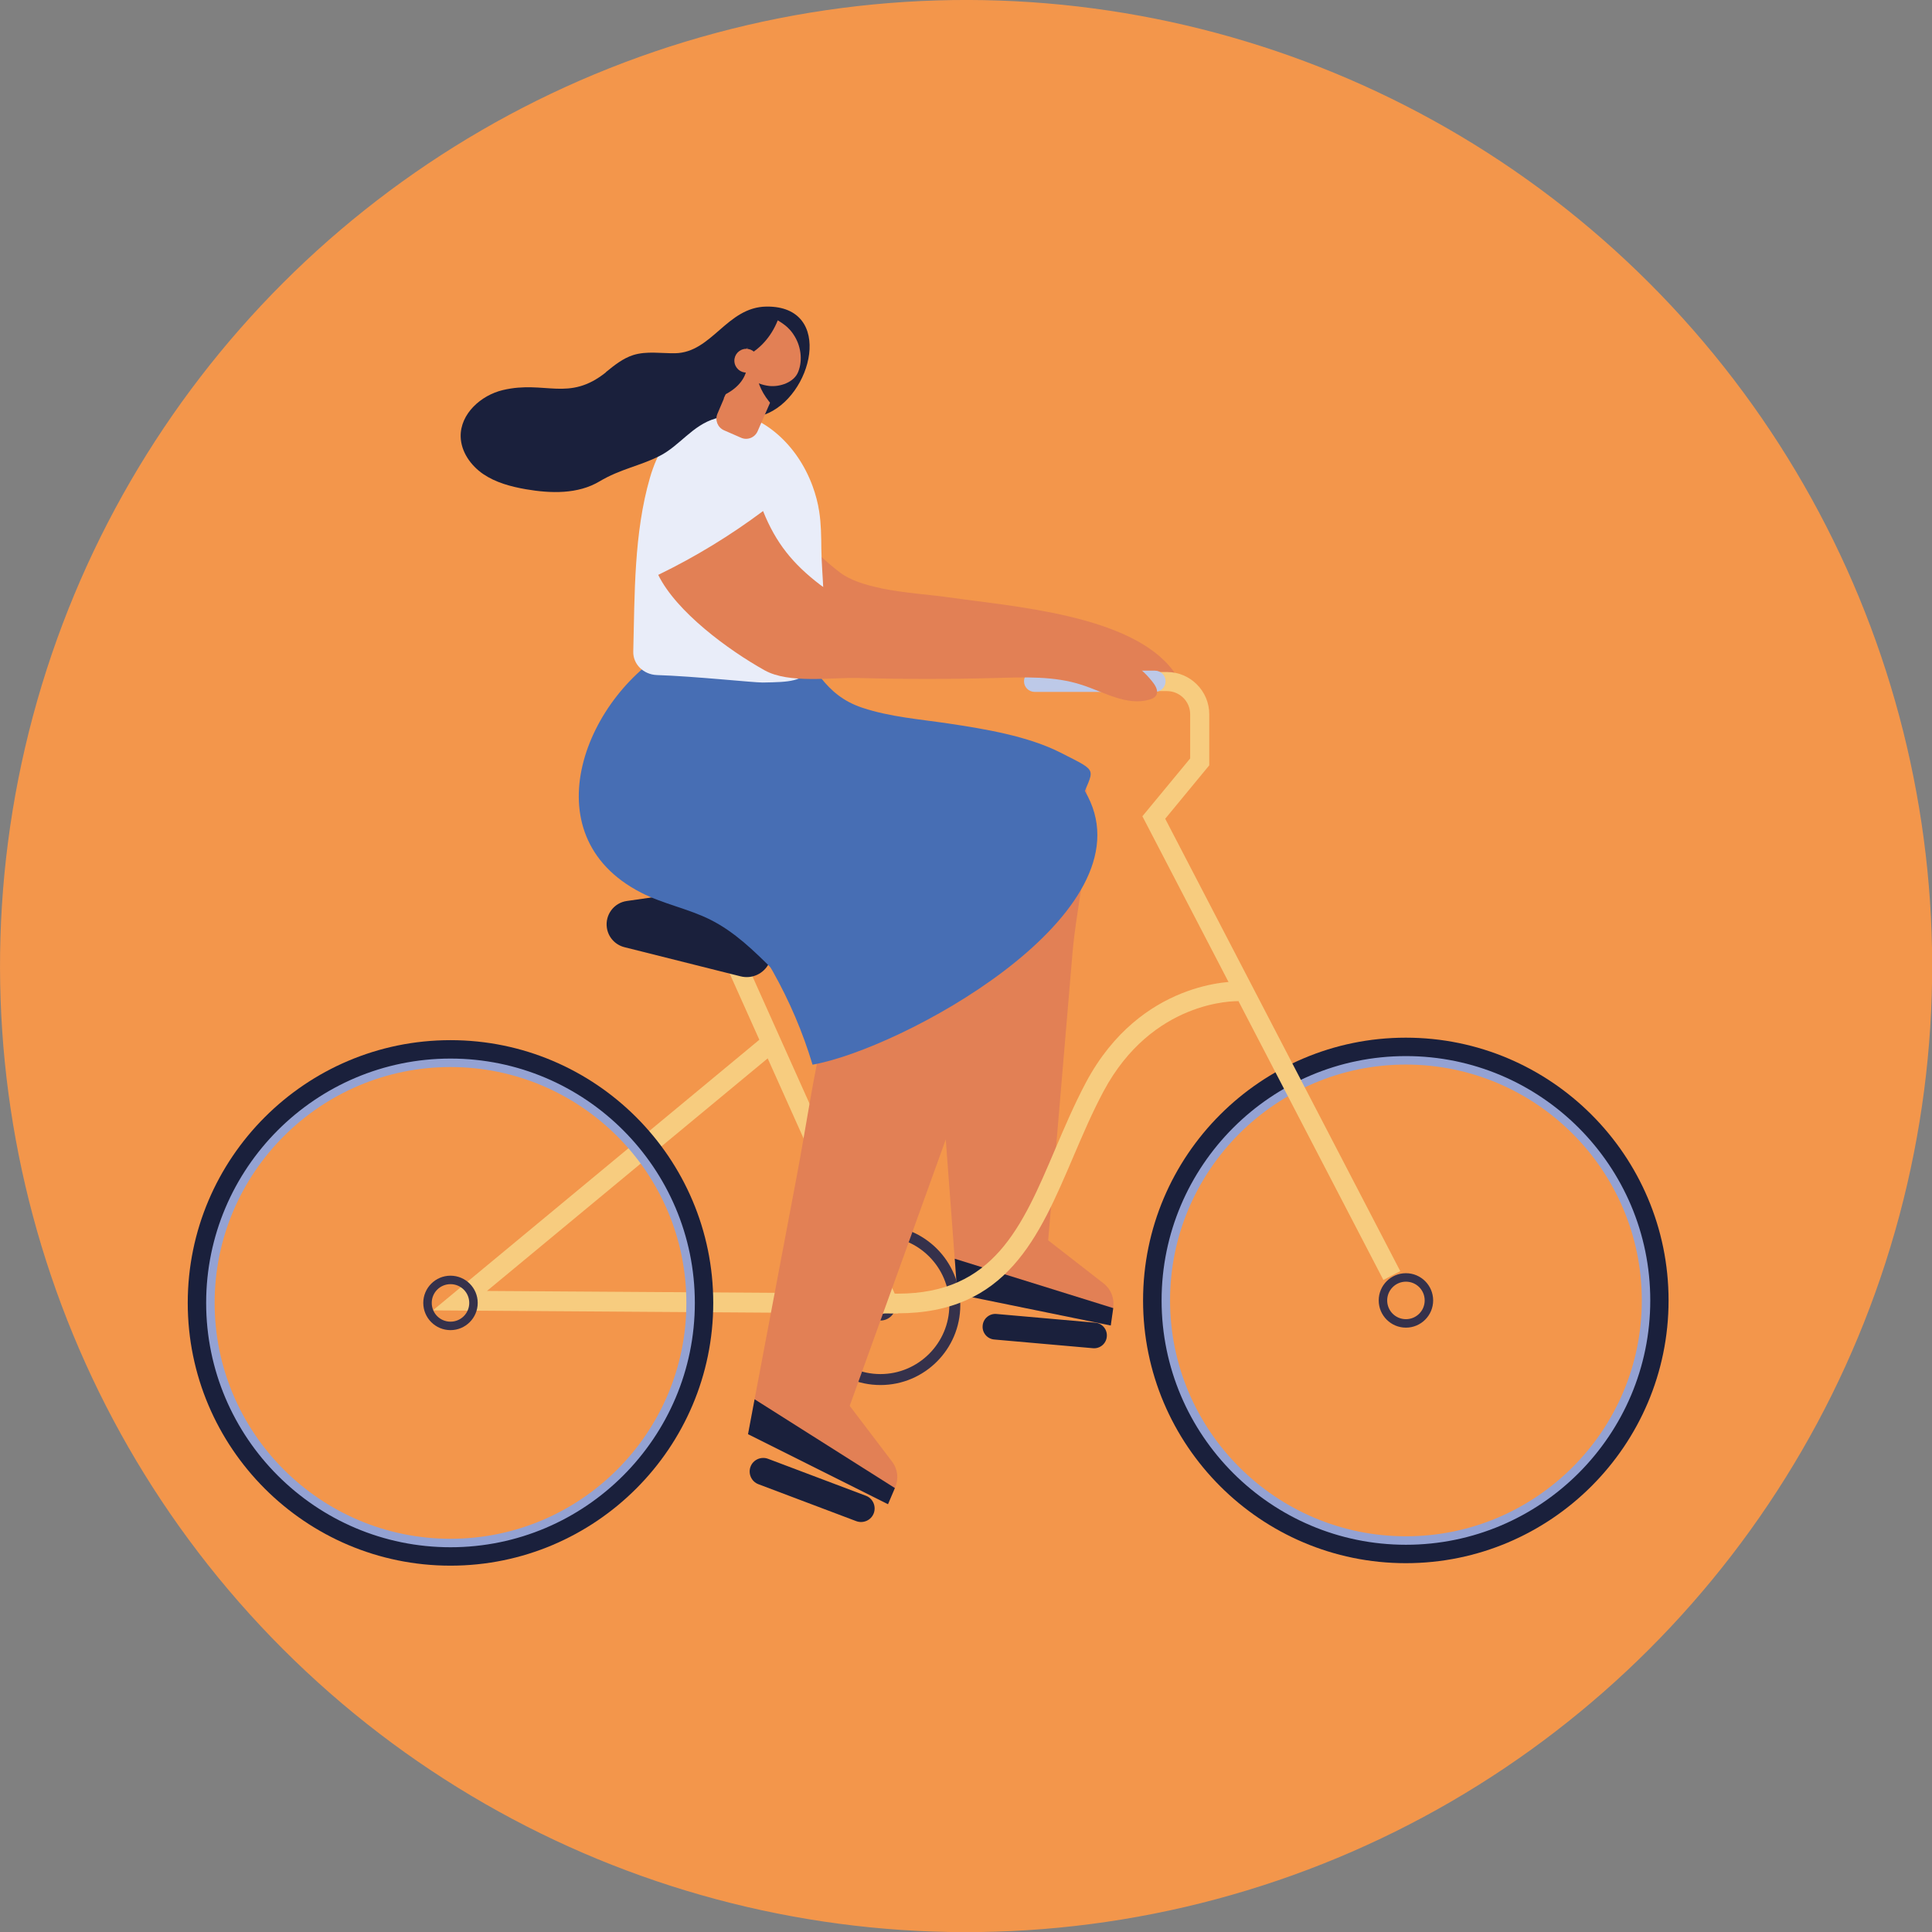
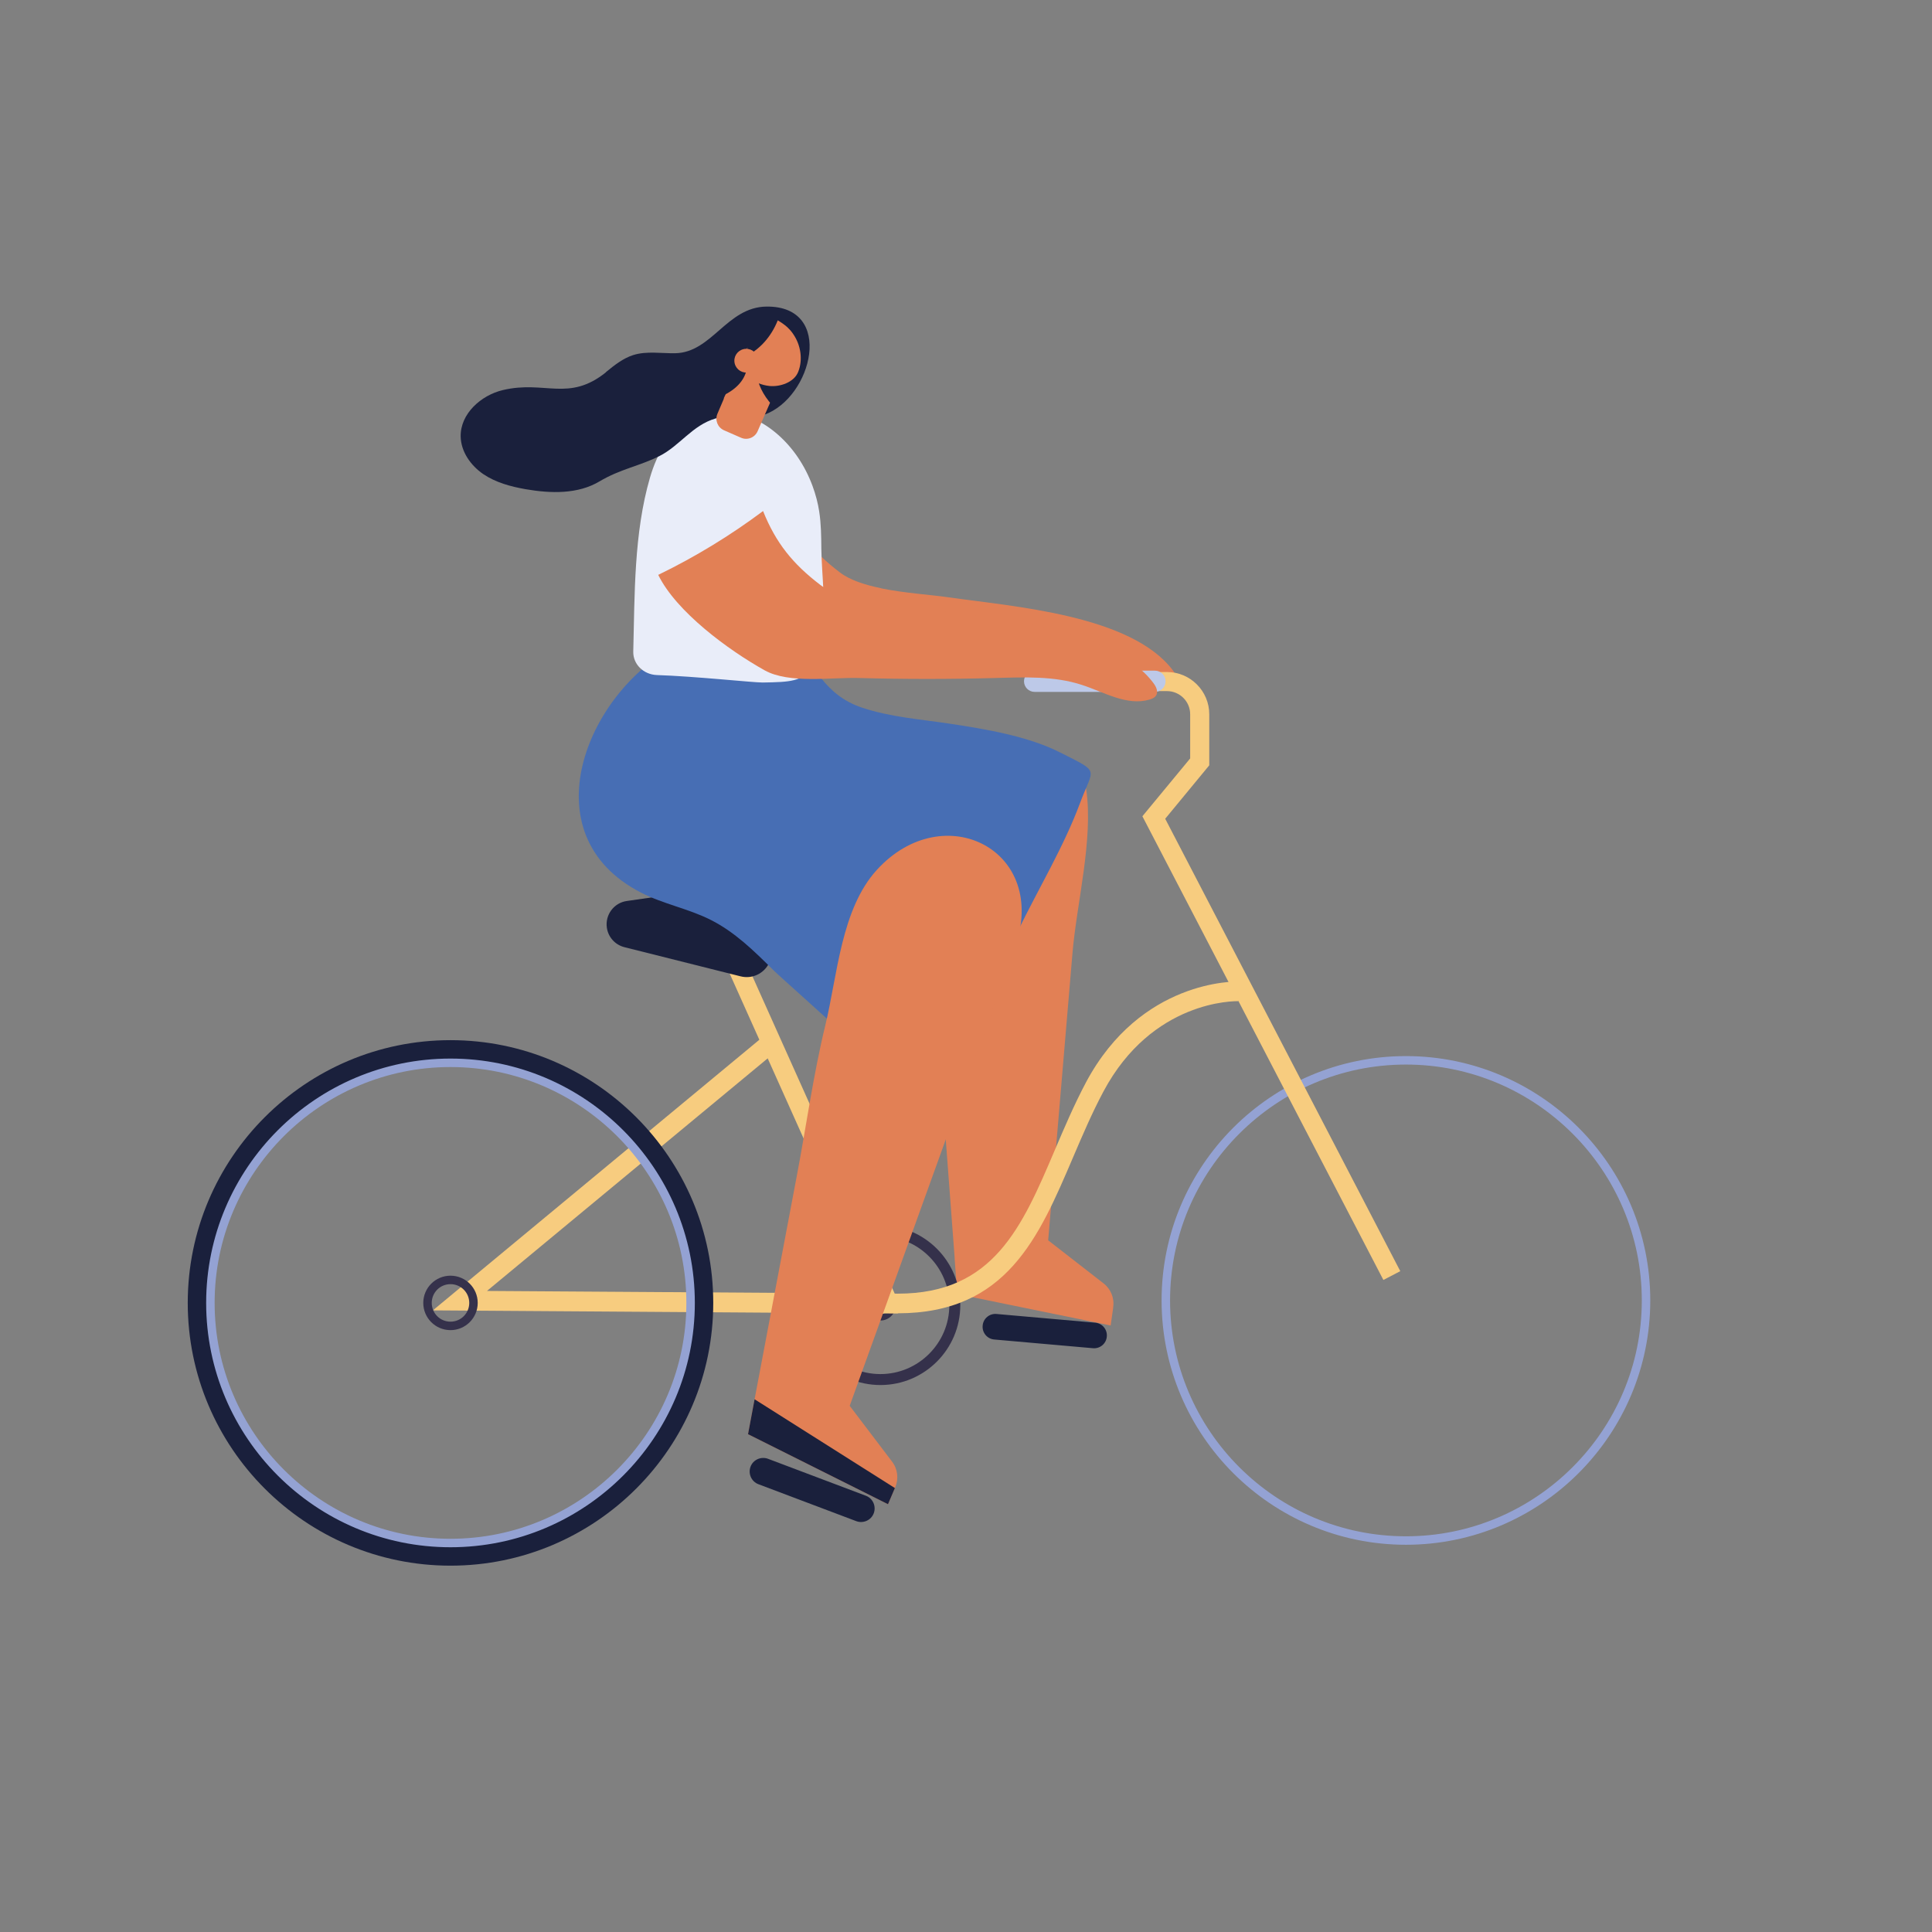
<svg xmlns="http://www.w3.org/2000/svg" id="Layer_2" width="171.03" height="171.03" viewBox="0 0 171.03 171.03">
  <rect x="0" y="0" width="171.03" height="171.03" fill="#808080" stroke="none" />
  <defs>
    <style>.cls-1{fill:#f7cc7f;}.cls-2{fill:#e9edf9;}.cls-3{fill:#f3964b;}.cls-4{fill:#bdc9e8;}.cls-5{fill:#e28055;}.cls-6{fill:#1a203c;}.cls-7{fill:#94a2d3;}.cls-8{fill:#476eb4;}.cls-9{fill:#35314b;}</style>
  </defs>
  <g id="CONTENT">
-     <circle class="cls-3" cx="85.52" cy="85.52" r="85.52" transform="translate(-35.42 85.52) rotate(-45)" />
    <path class="cls-5" d="m77.99,52.07c-1.43-.29-2.75-.72-3.63-1.39-2.44-1.86-3.94-3.72-5.07-6.54-2.89,2.16-6,4.06-9.28,5.65,1.6,3.27,6.2,6.65,9.42,8.45,2.17,1.21,5.93.61,8.34.68,4.03.11,8.06.11,12.08,0,2.57-.07,5.22-.19,7.66.61,1.98.64,3.99,1.89,5.99,1.3.21-.06.43-.15.56-.33.25-.34.04-.8-.22-1.14-3.7-4.93-14.14-5.66-19.85-6.48-1.57-.23-3.9-.37-6-.8Z" />
    <path class="cls-5" d="m82.43,83.67c.69,9.23,1.38,18.45,2.08,27.67,0,.03,0,.06,0,.08,0,0,.23,3.14.23,3.14l13.58,2.78.22-1.54v-.06c.13-.81-.2-1.63-.85-2.13l-4.9-3.81c.72-8.47,1.43-16.94,2.15-25.41.37-4.42,1.86-10.09,1.22-14.48-.05-.34-.13-.66-.24-.96-.13-.35-.29-.68-.5-.96-1.75-2.52-6.06-2.51-9.43-1.17-1.85.74-3.42,1.87-4.13,3.22-1.6,3.02.31,10.29.56,13.63Z" />
-     <polygon class="cls-6" points="84.75 114.57 98.33 117.34 98.55 115.8 84.52 111.43 84.75 114.57" />
-     <path class="cls-6" d="m101.19,115.12c0-12.83,10.43-23.26,23.26-23.26,12.83,0,23.26,10.43,23.26,23.26,0,12.83-10.44,23.26-23.26,23.26-12.83,0-23.26-10.43-23.26-23.26Zm1.94,0c0,11.76,9.57,21.32,21.32,21.32,11.76,0,21.32-9.57,21.32-21.32,0-11.76-9.57-21.32-21.32-21.32-11.76,0-21.32,9.57-21.32,21.32Z" />
    <path class="cls-7" d="m102.83,115.12c0-11.92,9.7-21.63,21.63-21.63,11.92,0,21.63,9.7,21.63,21.63,0,11.92-9.7,21.63-21.63,21.63s-21.63-9.7-21.63-21.63Zm.75,0c0,11.51,9.37,20.88,20.88,20.88s20.88-9.37,20.88-20.88c0-11.51-9.37-20.88-20.88-20.88-11.51,0-20.88,9.37-20.88,20.88Z" />
-     <path class="cls-9" d="m122.05,115.12c0-1.33,1.08-2.41,2.41-2.41,1.33,0,2.41,1.08,2.41,2.41s-1.08,2.41-2.41,2.41-2.41-1.08-2.41-2.41Zm.75,0c0,.92.74,1.66,1.66,1.66s1.66-.74,1.66-1.66-.74-1.66-1.66-1.66-1.66.75-1.66,1.66Z" />
    <path class="cls-1" d="m122.46,113.31l1.5-.78-20.81-40.05,3.9-4.73v-4.52c0-2.06-1.68-3.74-3.74-3.74h-11.05s0,1.69,0,1.69h11.05c1.13,0,2.05.92,2.05,2.05v3.91s-4.23,5.12-4.23,5.12l21.33,41.04Z" />
    <path class="cls-6" d="m88.22,116.32l8.73.77c.63.05,1.09.61,1.03,1.23h0c-.05.63-.61,1.09-1.23,1.03l-8.73-.77c-.63-.05-1.09-.61-1.03-1.23h0c.05-.63.61-1.09,1.23-1.03Z" />
    <path class="cls-4" d="m91.59,61.25h10.65c.52,0,.94-.42.94-.94,0-.52-.42-.94-.94-.94h-10.65c-.52,0-.94.42-.94.94s.42.94.94.94Z" />
    <path class="cls-9" d="m70.87,115.54c0-3.9,3.17-7.07,7.07-7.07,3.9,0,7.07,3.17,7.07,7.07,0,3.9-3.17,7.07-7.07,7.07-3.9,0-7.07-3.17-7.07-7.07Zm.97,0c0,3.36,2.74,6.1,6.1,6.1s6.1-2.74,6.1-6.1-2.74-6.1-6.1-6.1-6.1,2.74-6.1,6.1Z" />
    <path class="cls-9" d="m76.58,115.54c0,.75.61,1.36,1.36,1.36s1.36-.61,1.36-1.36c0-.75-.61-1.36-1.36-1.36s-1.36.61-1.36,1.36Z" />
    <path class="cls-1" d="m79.47,116.26c9.64,0,12.49-6.71,15.52-13.8.83-1.94,1.68-3.94,2.69-5.83,4.32-8.1,11.63-8.01,11.95-8l.05-1.74c-.35-.01-8.69-.16-13.54,8.92-1.04,1.96-1.91,4-2.75,5.97-2.91,6.84-5.43,12.74-13.91,12.74l-36.37-.24,25.89-21.45-1.11-1.34-29.57,24.51,41.16.28Z" />
    <rect class="cls-1" x="70.48" y="80.65" width="1.74" height="36.93" transform="translate(-34.31 37.87) rotate(-24.15)" />
    <path class="cls-6" d="m64.35,78.49l-8.86,1.27c-1.14.16-1.93,1.22-1.77,2.36h0c.12.84.73,1.52,1.56,1.73l10.28,2.58c1.02.26,2.08-.24,2.53-1.19l2.83-5.93-6.57-.82Z" />
    <path class="cls-8" d="m72.71,60.06c.85,1.05,1.89,2.02,3.65,2.6,2.45.81,5.06,1.01,7.62,1.39,3.2.48,7.02,1.11,9.91,2.58,3.55,1.81,2.91,1.26,1.72,4.46-1.43,3.85-3.68,7.58-5.48,11.28-2.76,5.69-5.54,11.37-8.29,17.07.64-1.33-12.02-12.21-13.42-13.6-1.67-1.66-3.38-3.34-5.51-4.41-1.96-.99-4.2-1.4-6.16-2.41-9.99-5.13-4.83-17.69,3.04-21.82,2.54-1.33,6.38-2.8,9.17-1.17,1.78,1.04,2.59,2.61,3.74,4.02Z" />
    <path class="cls-2" d="m56.06,57.68c-.03,1.11.9,2.04,2.1,2.08,3.25.1,8.6.67,9.35.66.6-.01,1.13-.02,1.6-.05,1.74-.11,2.67-.52,3.33-2.5.15-.44.25-.9.33-1.38.4-2.51-.03-5.55-.06-7.9-.01-1.11-.02-2.22-.19-3.31-.11-.73-.31-1.5-.59-2.26-2.74-7.42-11.76-9.79-14.39-.74-1.43,4.92-1.35,10.34-1.48,15.41Z" />
    <path class="cls-6" d="m53.64,32.94c.75-.61,1.51-1.22,2.42-1.51,1.19-.37,2.47-.14,3.72-.16,3.25-.07,4.56-4.08,8.06-4.13,6.08-.08,4.09,8.07-.2,9.58-1.42.5-2.95-.06-4.28.32-2.08.6-3.18,2.43-5,3.34-1.75.88-3.45,1.14-5.28,2.23-1.92,1.15-4.32,1.08-6.53.7-1.32-.23-2.66-.59-3.77-1.34-1.11-.76-1.97-1.98-2-3.32-.04-2.01,1.79-3.66,3.74-4.12,3.73-.88,5.82,1.08,9.13-1.58Z" />
    <path class="cls-5" d="m64.09,35.27l-.58,1.36c-.24.56.02,1.21.58,1.46l1.51.66c.57.25,1.22-.01,1.47-.58l2.2-5.04-1.61-1.2-.12-.09h0s-.98-.72-.98-.72l-.04.07-.45.81-.34.61.17-.71.28-1.17-.48,1.04-.92,1.97-.71,1.52Z" />
    <path class="cls-6" d="m67.11,31.96c-.11.33-.14.68-.12,1.03.05.95.54,1.96,1.36,2.87l1.08-2.47-2.31-1.43Z" />
    <path class="cls-5" d="m65.75,31.7s0-.01,0-.02c1.5-.67,2.53-1.89,3.1-3.32.29.17.57.36.83.59.03.03.06.05.08.08.18.17.34.36.47.56.66.96.86,2.26.43,3.33-.37.94-1.62,1.34-2.54,1.25-.68-.07-1.34-.35-1.92-.76-.05-.07-.09-.14-.14-.2-.05-.08-.11-.15-.17-.23-.08-.39-.09-.98-.24-1.16,0,0,.05-.07.1-.11Z" />
    <path class="cls-6" d="m64.07,34.98c1.35-.64,2.14-1.71,2.05-2.83h-.01l-1.34-.2-.28-.04-.34-.05-.08,3.13Z" />
    <path class="cls-5" d="m65.04,32.18c.14.56.7.91,1.27.77.56-.14.91-.7.77-1.27-.14-.56-.7-.91-1.27-.77-.56.14-.91.7-.77,1.27Z" />
    <path class="cls-5" d="m76.25,53.17c-1.43-.29-2.75-.72-3.63-1.39-2.44-1.86-3.94-3.72-5.07-6.54-2.89,2.16-6,4.06-9.28,5.65,1.6,3.27,6.2,6.65,9.42,8.45,2.17,1.21,5.93.61,8.34.68,4.03.11,8.06.11,12.08,0,2.57-.07,5.22-.19,7.66.61,1.98.64,3.99,1.89,5.99,1.3.21-.06.43-.15.56-.33.25-.34.04-.8-.22-1.14-3.7-4.93-14.14-5.66-19.85-6.48-1.57-.23-3.9-.37-6-.8Z" />
    <path class="cls-5" d="m66.22,126.96l12.39,6.2.61-1.43.03-.06c.32-.76.22-1.63-.28-2.28l-3.75-4.94s14.58-40.41,14.6-40.48c3.14-8.7-6.28-13.46-12.2-6.96-3.17,3.48-3.48,9.32-4.56,13.76-1.07,4.4-1.69,8.97-2.54,13.42-1.24,6.56-2.48,13.12-3.72,19.68l-.58,3.09Z" />
    <polygon class="cls-6" points="66.22 126.96 78.61 133.16 79.22 131.73 66.8 123.87 66.22 126.96" />
    <path class="cls-6" d="m67.99,129.14l8.66,3.27c.62.23.93.93.7,1.55h0c-.23.62-.93.93-1.55.7l-8.66-3.27c-.62-.23-.93-.93-.7-1.55h0c.23-.62.93-.93,1.55-.7Z" />
-     <path class="cls-8" d="m71.93,94.25c-1.72-5.74-4.75-11.12-8.82-15.65-.79-.87-1.67-1.89-1.49-3.03.13-.84.82-1.49,1.49-2.05,6.13-5.07,28.64-13.55,33.42-2.53,4.48,10.34-16.76,21.87-24.6,23.26Z" />
    <path class="cls-6" d="m16.62,115.34c0-12.83,10.43-23.26,23.26-23.26,12.83,0,23.26,10.43,23.26,23.26,0,12.83-10.44,23.26-23.26,23.26-12.83,0-23.26-10.43-23.26-23.26Zm1.94,0c0,11.76,9.57,21.32,21.32,21.32s21.32-9.57,21.32-21.32c0-11.76-9.57-21.32-21.32-21.32s-21.32,9.57-21.32,21.32Z" />
    <path class="cls-7" d="m18.25,115.34c0-11.92,9.7-21.63,21.63-21.63,11.92,0,21.63,9.7,21.63,21.63,0,11.92-9.7,21.63-21.63,21.63-11.92,0-21.63-9.7-21.63-21.63Zm.75,0c0,11.51,9.37,20.88,20.88,20.88,11.51,0,20.88-9.37,20.88-20.88,0-11.51-9.37-20.88-20.88-20.88s-20.88,9.37-20.88,20.88Z" />
    <path class="cls-9" d="m37.47,115.34c0-1.33,1.08-2.41,2.41-2.41s2.41,1.08,2.41,2.41-1.08,2.41-2.41,2.41-2.41-1.08-2.41-2.41Zm.75,0c0,.92.74,1.66,1.66,1.66s1.66-.74,1.66-1.66-.74-1.66-1.66-1.66-1.66.74-1.66,1.66Z" />
  </g>
</svg>